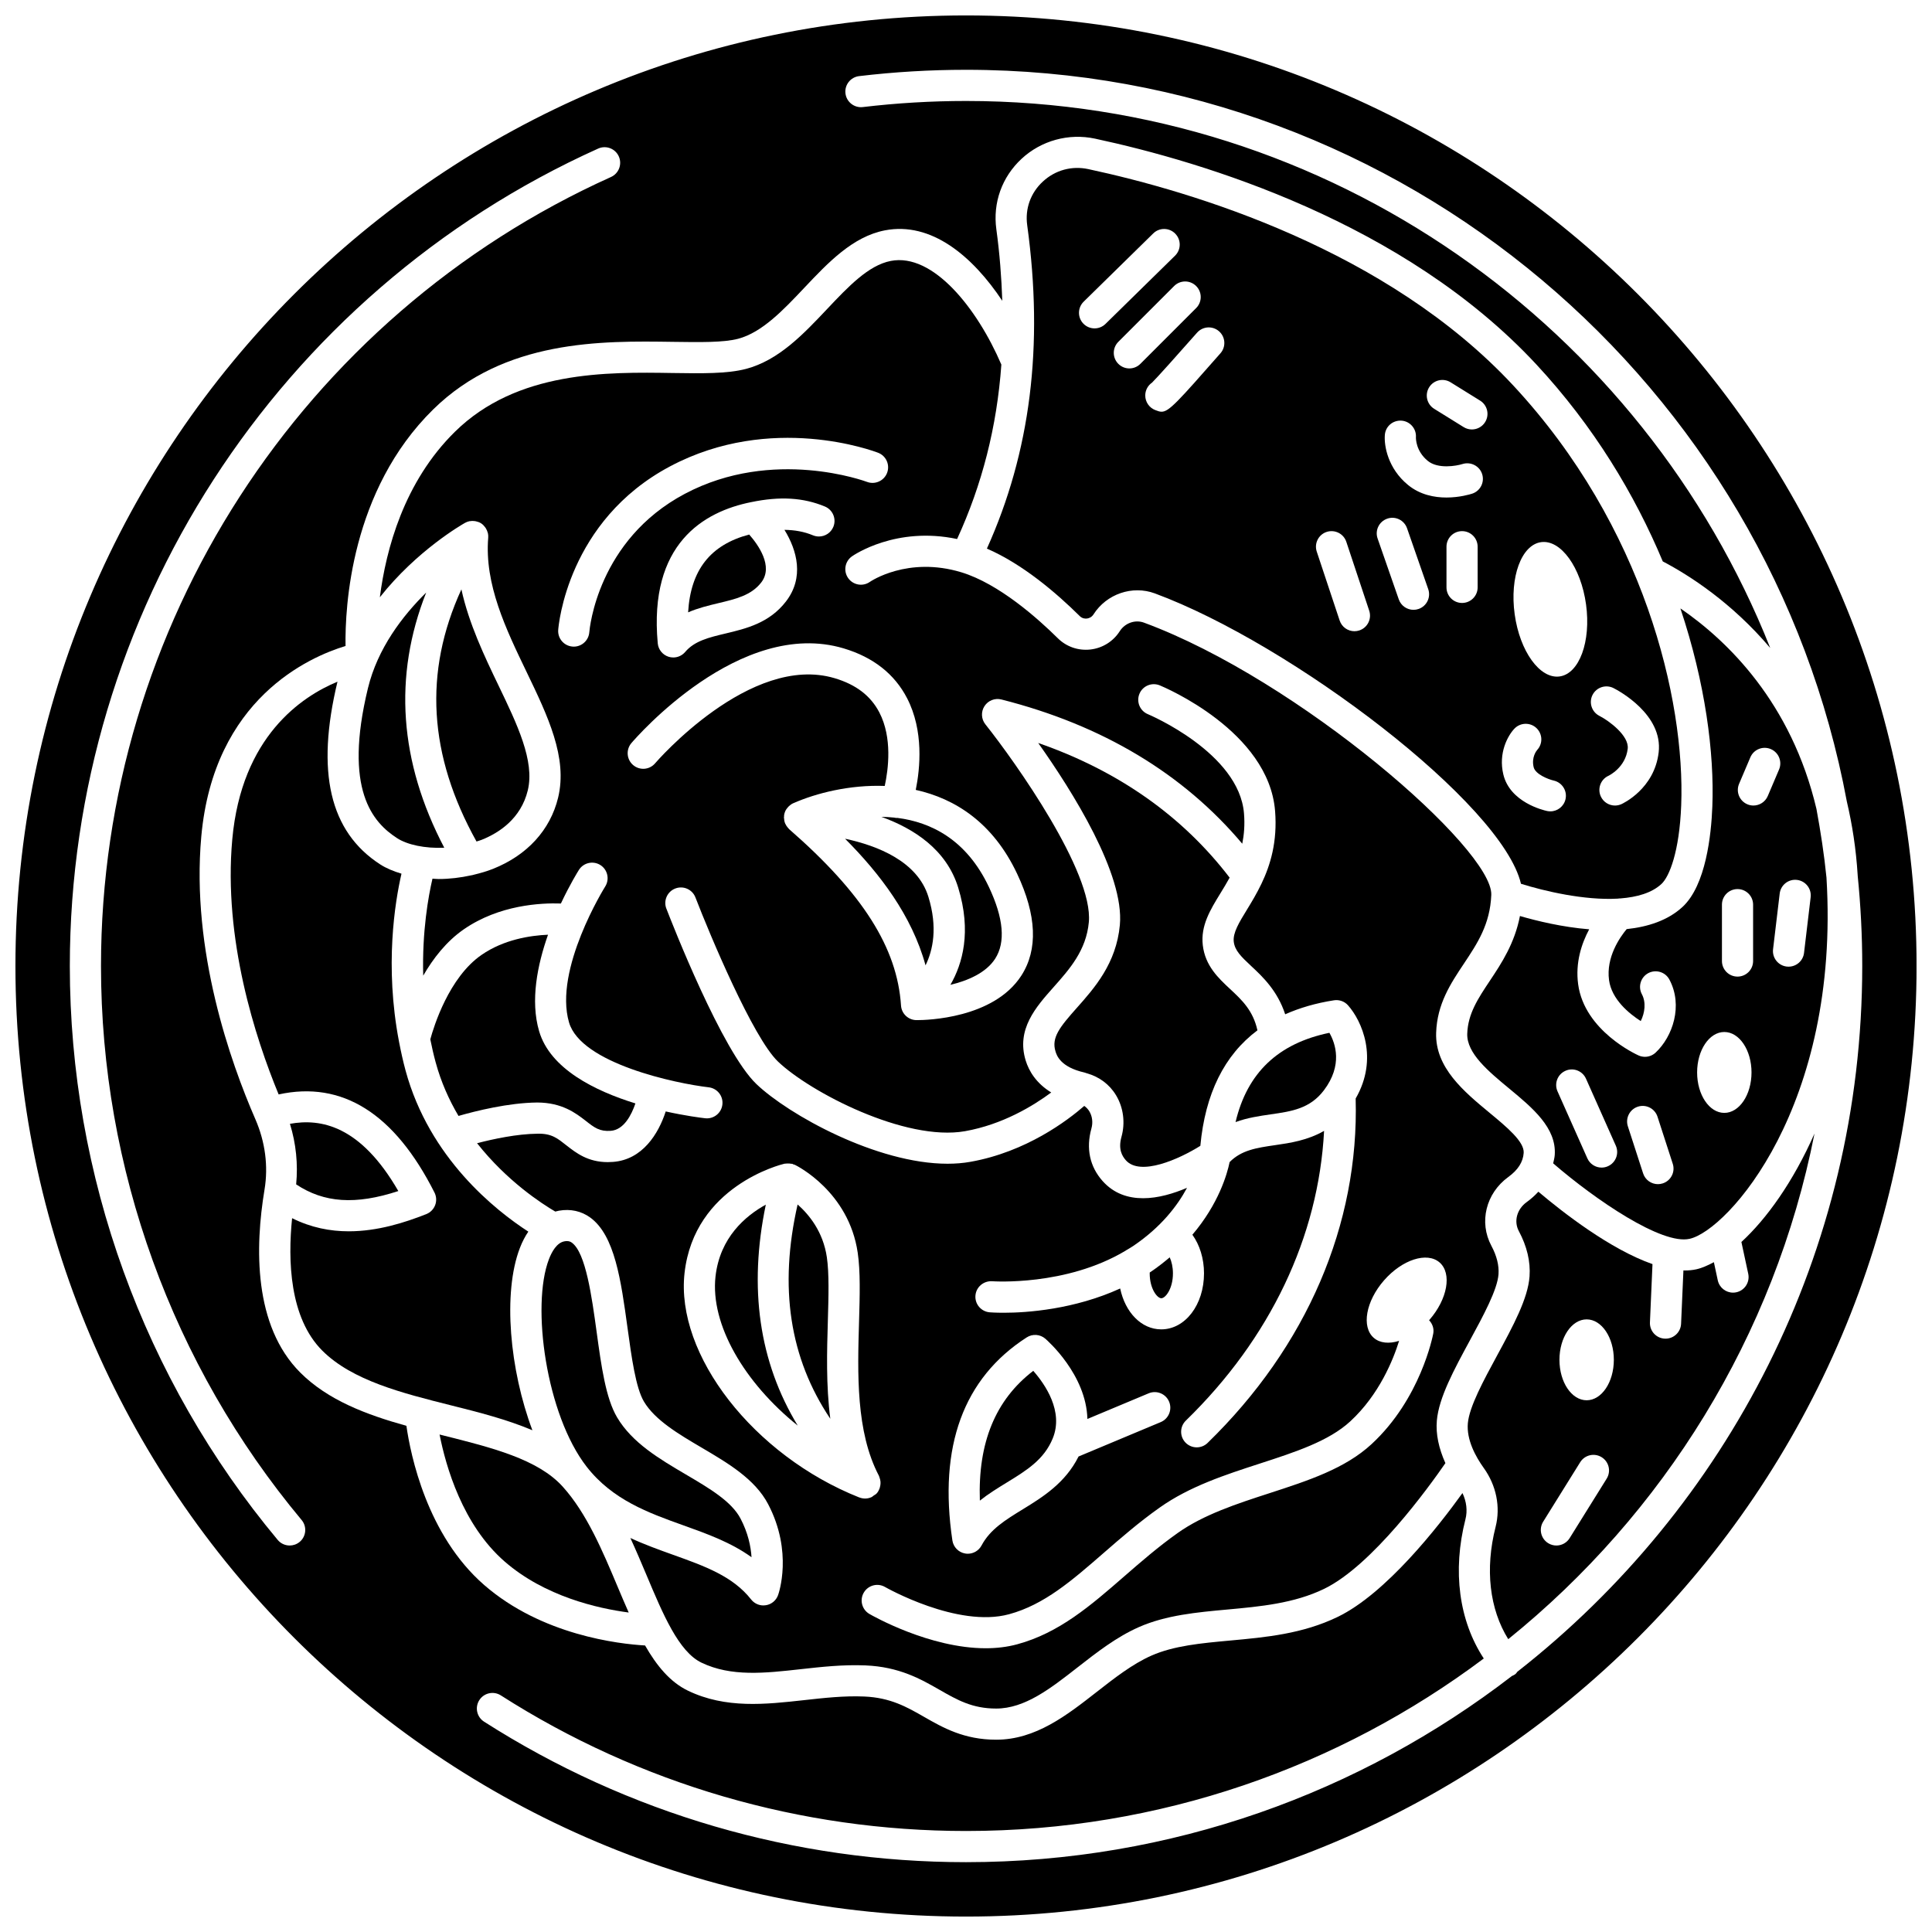
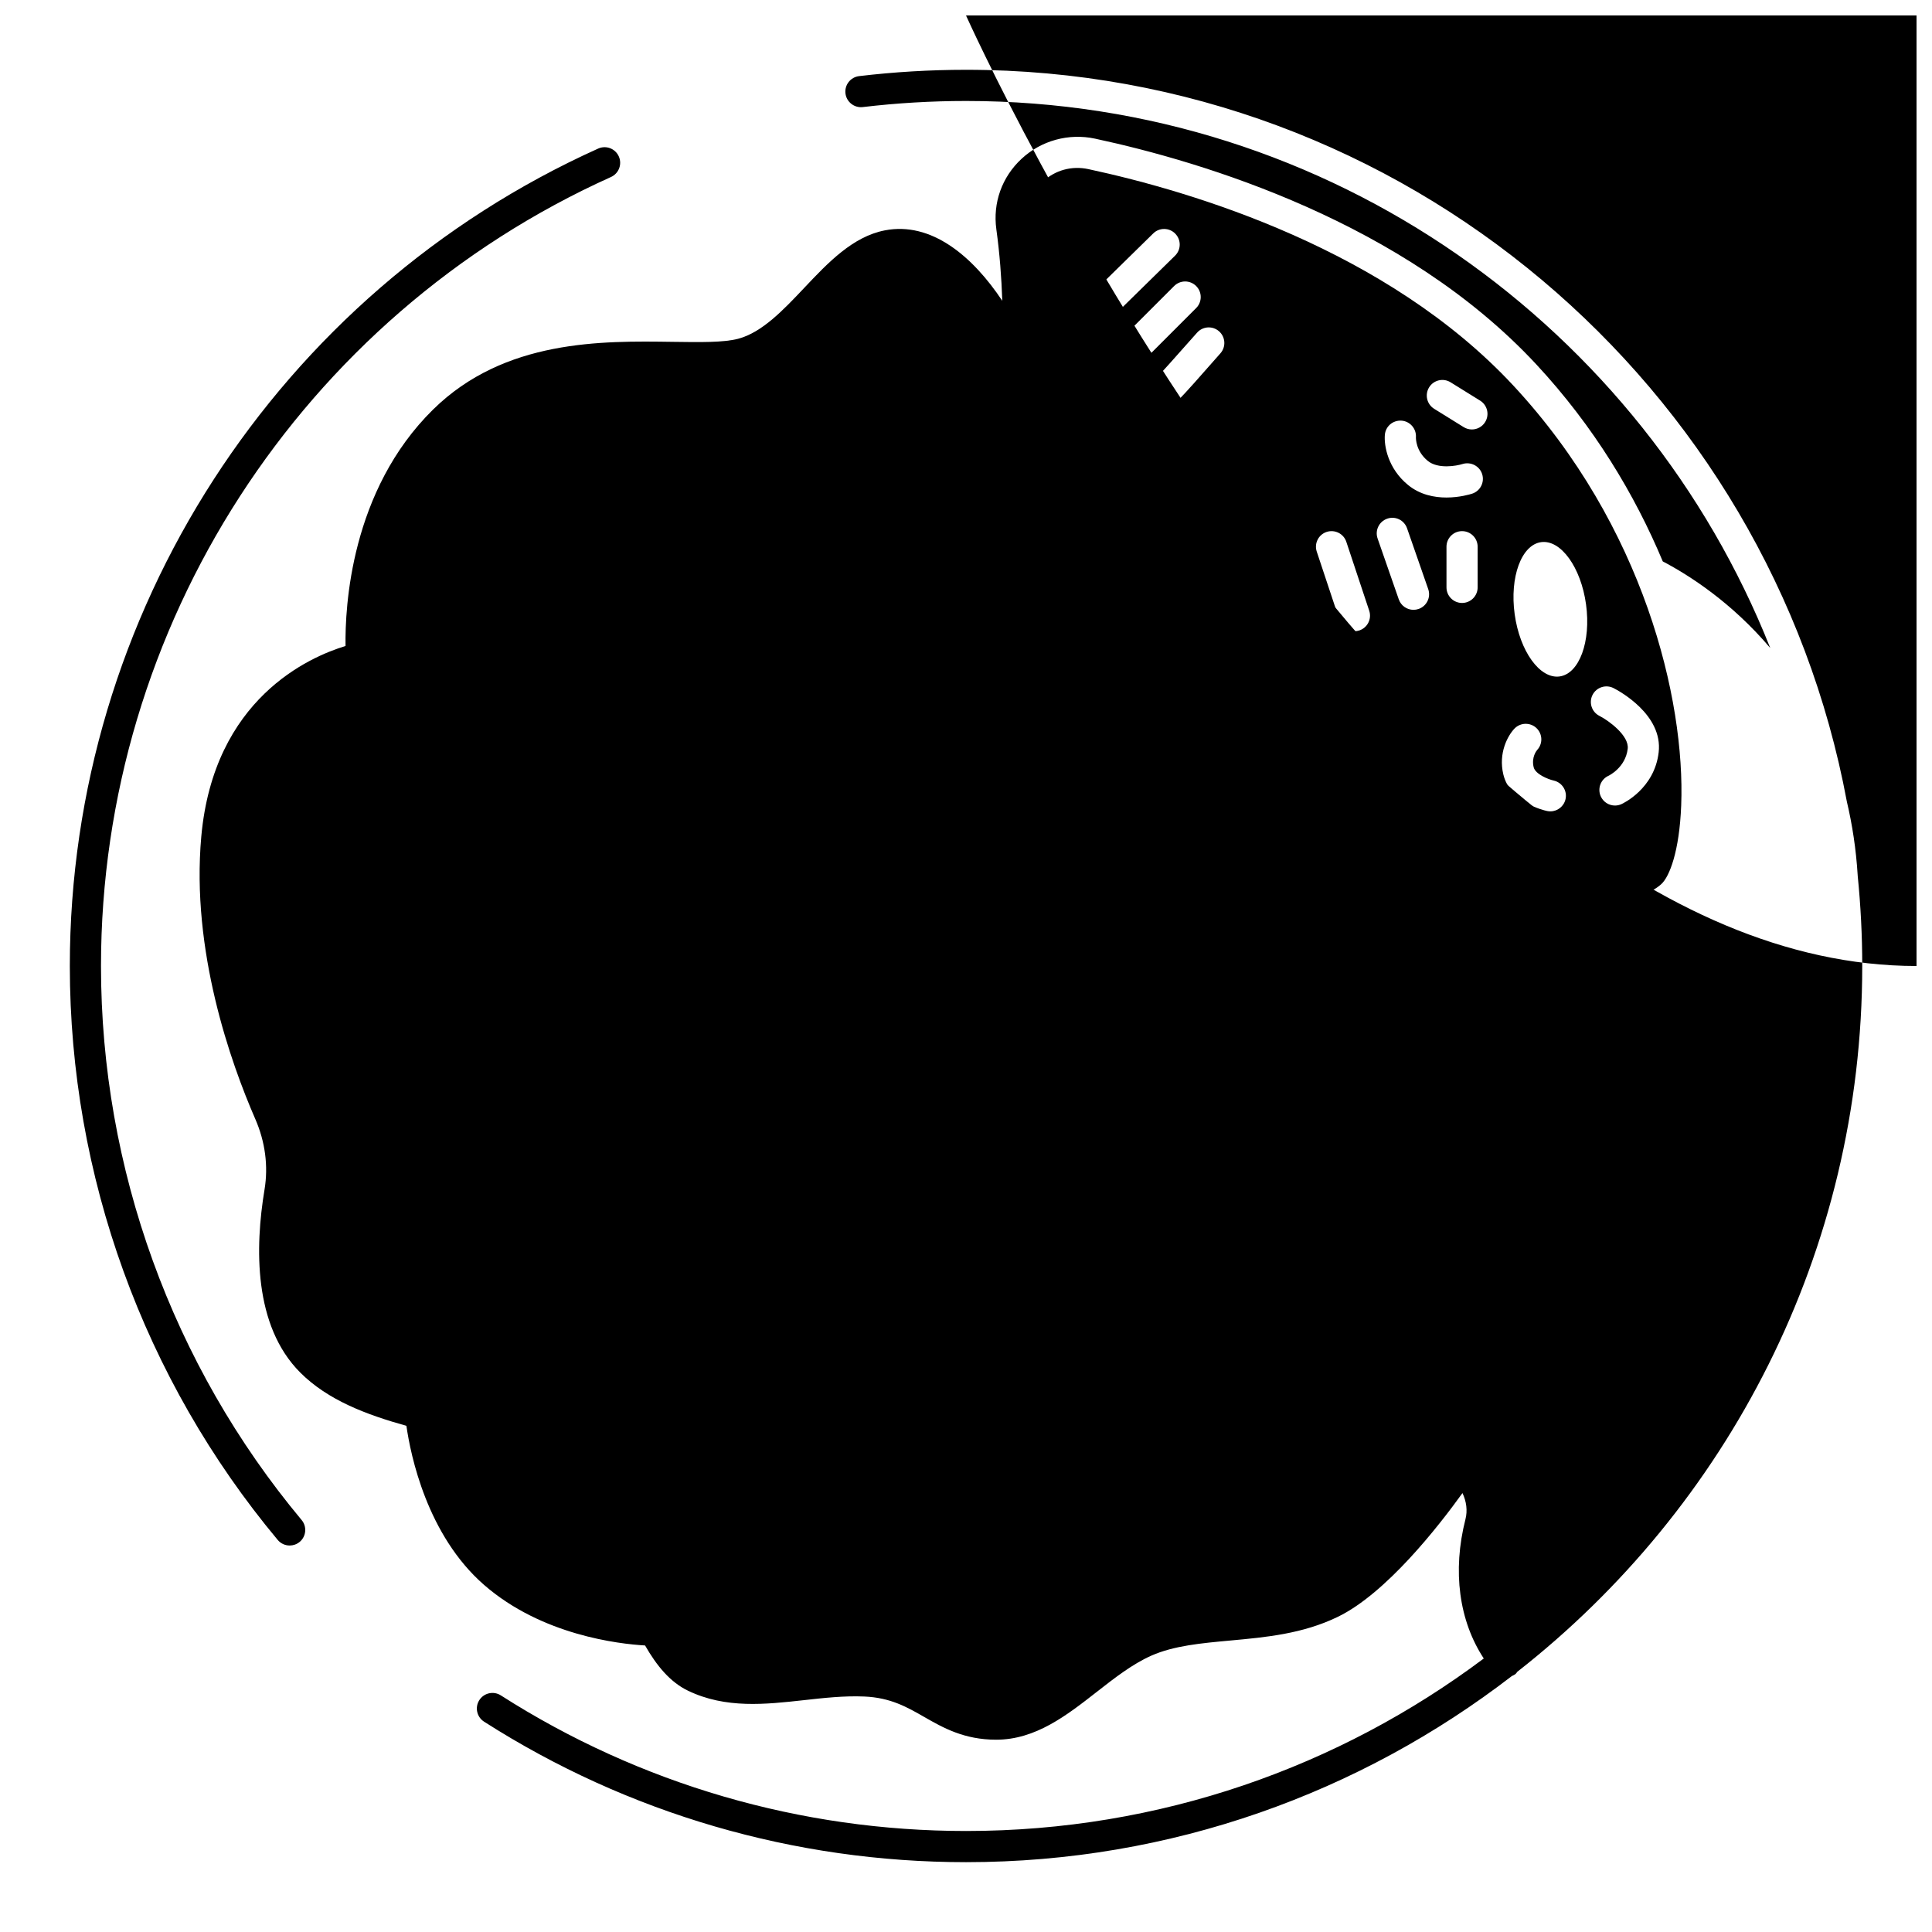
<svg xmlns="http://www.w3.org/2000/svg" width="800px" height="800px" version="1.1" viewBox="144 144 512 512">
  <defs>
    <clipPath id="a">
      <path d="m148.09 148.09h503.81v503.81h-503.81z" />
    </clipPath>
  </defs>
  <path d="m293.14 537.99c-6.562-7.285-18.754-10.34-31.656-13.578-0.332-0.082-0.66-0.168-0.992-0.25 1.652 8.41 6.07 23.93 17.242 33.656 10.656 9.273 24.676 12.43 32.879 13.516-0.984-2.219-1.949-4.484-2.918-6.797-4.031-9.582-8.191-19.484-14.555-26.547z" />
  <path d="m346.95 463.24c-5.394 2.977-12.168 8.699-13.332 19.027-1.43 12.738 7.676 28.191 21.789 39.531-10.238-16.871-13.059-36.473-8.457-58.559z" />
  <path d="m403.67 541.68c2.258-1.801 4.695-3.297 7.094-4.766 5.312-3.258 9.898-6.07 12.219-11.711v-0.004c2.953-7.18-2.043-14.367-5.16-17.91-10.008 7.676-14.68 19.004-14.152 34.391z" />
  <path d="m271.61 397.06c-8.637 5.961-12.645 18.957-13.574 22.371 0.406 2.008 0.855 4.035 1.418 6.09 1.43 5.266 3.559 9.988 6.055 14.211 4.555-1.309 13.219-3.484 20.859-3.555 6.555 0.016 10.227 2.801 12.891 4.883 2.269 1.777 3.644 2.84 6.606 2.621 3.481-0.266 5.488-4.211 6.527-7.262-10.723-3.312-22.594-9.148-25.52-19.145-2.375-8.113-0.453-17.582 2.359-25.562-4.723 0.199-11.711 1.262-17.621 5.348z" />
  <path d="m363.39 493.98c0.188-6.426 0.363-12.492-0.266-16.801-0.992-6.75-4.691-11.281-7.75-13.98-4.992 21.961-2.121 40.707 8.664 56.789-1.152-8.879-0.887-18.004-0.648-26.008z" />
  <path d="m285.09 523.03c-6.008-15.949-7.898-36.363-3.328-48.273 0.664-1.734 1.434-3.164 2.25-4.363-8.68-5.621-26.227-19.457-32.535-42.703-0.684-2.527-1.223-5-1.695-7.445-0.023-0.102-0.043-0.203-0.059-0.309-3.805-19.961-1.07-36.824 0.676-44.402-2.082-0.629-4.031-1.418-5.66-2.473-13.367-8.656-17.059-24.496-11.301-48.41-9.477 3.926-25.422 14.504-27.883 41.801-2.383 26.438 6.098 52.582 12.289 67.582 16.848-3.691 30.723 5.039 41.305 26.012 0.52 1.035 0.586 2.242 0.172 3.328-0.414 1.086-1.262 1.945-2.34 2.371-5.727 2.266-12.918 4.562-20.562 4.562-4.906 0-9.996-0.969-15.008-3.477-1.145 11.176-0.707 26.391 7.996 35.094 7.934 7.934 21.227 11.27 34.082 14.496 7.41 1.848 14.93 3.777 21.602 6.609z" />
  <path d="m397.93 379.22c3.598 11.691 1.145 20.219-2.062 25.77 4.57-1.09 9.438-3.152 11.863-6.926 2.797-4.348 2.238-10.738-1.656-18.988-5.934-12.57-15.344-17.199-24.316-18.332-0.059 0.004-0.117 0.027-0.172 0.027-0.203 0-0.406-0.07-0.605-0.098-1.148-0.121-2.289-0.188-3.406-0.203 8.637 3.117 17.258 8.691 20.355 18.75z" />
  <path d="m325.12 548.24c6.231 2.231 12.609 4.519 18.043 8.441-0.184-2.894-0.93-6.445-2.914-10.238-2.394-4.574-8.273-8.031-14.496-11.695-6.981-4.109-14.199-8.355-18.211-15.121-3.023-5.098-4.188-13.602-5.422-22.609-1.285-9.367-2.883-21.016-6.559-23.688-0.312-0.227-0.691-0.43-1.312-0.43-0.195 0-0.414 0.02-0.66 0.066-2.039 0.363-3.367 2.777-4.117 4.742-4.734 12.324-0.734 41.199 9.988 54.977 6.863 8.82 16.418 12.242 25.66 15.555z" />
  <path d="m326.36 306.28c2.656-1.156 5.422-1.816 8.016-2.438 4.684-1.113 8.727-2.078 11.359-5.481 3.309-4.277-0.828-10.02-3.191-12.703-10.27 2.719-15.527 9.375-16.184 20.621z" />
  <path d="m367.95 366.27c9.152 9.188 17.699 20.316 21.328 33.555 1.969-4.019 3.258-10.031 0.754-18.168-2.879-9.375-13.449-13.539-22.082-15.387z" />
  <path d="m249.56 459.64c-10.043-17.398-20.539-19.293-28.723-17.816 1.629 5.262 2.16 10.691 1.648 16.047 7.359 4.898 15.723 5.5 27.074 1.77z" />
  <path d="m448.95 481.06c-0.082 0.055-0.164 0.09-0.246 0.148 0 0.086-0.02 0.164-0.02 0.25 0 4.09 1.992 6.59 3.078 6.59 1.086 0 3.078-2.5 3.078-6.59 0-1.668-0.348-3.125-0.852-4.25-1.551 1.312-3.195 2.606-5.039 3.852z" />
  <path d="m431.41 428.23c0.191 0.043 0.359 0.133 0.551 0.184 0.027 0.012 0.062 0.016 0.09 0.027 3.246 0.906 5.992 2.934 7.734 5.848 1.941 3.242 2.457 7.246 1.418 10.984-0.934 3.348 0.223 5.152 1.172 6.223 3.809 4.262 14.043-0.27 19.73-3.84 1.285-13.793 6.34-24.035 15.129-30.609-1.164-5.281-4.129-8.043-7.246-10.949-3.098-2.883-6.602-6.152-7.234-11.605-0.602-5.176 1.965-9.352 4.68-13.781 0.809-1.316 1.645-2.684 2.434-4.129-12.473-16.293-29.461-28.293-50.73-35.688 9.148 12.91 22.883 34.793 21.637 48.242-0.945 10.188-6.746 16.719-11.414 21.969-4.488 5.055-6.777 7.859-5.641 11.527 0.312 1.031 1.277 4.152 7.691 5.598z" />
-   <path d="m480.72 439.32c5.606-0.805 10.445-1.504 14.145-6.402 5.016-6.644 3.055-12.379 1.438-15.215-13.574 2.809-21.773 10.594-24.871 23.664 3.106-1.152 6.301-1.613 9.289-2.047z" />
-   <path d="m625.38 358.38c-6.656-28.172-23.527-44.551-36.055-53.145 6.606 19.758 9.016 38.32 8.461 52.531-0.289 7.473-1.707 20.871-7.906 26.582-3.891 3.582-9.164 5.281-14.797 5.875-1.809 2.176-5.492 7.441-4.672 13.52 0.695 5.109 5.316 8.871 8.402 10.852 1.102-2.195 1.445-4.981 0.301-7.121-1.074-2.012-0.312-4.512 1.703-5.59 2.016-1.059 4.519-0.301 5.586 1.703 3.688 6.918 0.871 15.141-3.652 19.367-0.781 0.73-1.797 1.113-2.82 1.113-0.57 0-1.145-0.117-1.684-0.359-0.586-0.262-14.348-6.531-16.02-18.859-0.777-5.734 0.898-10.785 2.922-14.574-7.137-0.574-13.914-2.231-18.348-3.523-1.406 7.231-4.848 12.484-7.988 17.184-3.113 4.676-5.805 8.711-5.977 14.02-0.164 5.18 5.594 9.949 11.168 14.562 6.156 5.102 12.52 10.379 12.02 17.57-0.055 0.762-0.258 1.477-0.418 2.211 11.312 9.77 28.824 21.656 36.141 20.004 10.027-2.176 39.973-35.113 36.289-95.727-0.613-6.141-1.551-12.195-2.656-18.195zm-55.266 94.684c-0.547 0.246-1.113 0.359-1.676 0.359-1.582 0-3.09-0.914-3.773-2.449l-7.906-17.75c-0.93-2.086 0.008-4.527 2.094-5.449 2.07-0.941 4.523 0.004 5.449 2.09l7.906 17.75c0.926 2.082-0.008 4.519-2.094 5.449zm14.527 4.547c-0.422 0.137-0.852 0.203-1.273 0.203-1.742 0-3.363-1.109-3.926-2.856l-4.043-12.477c-0.703-2.168 0.488-4.5 2.656-5.203 2.172-0.703 4.496 0.488 5.199 2.656l4.043 12.477c0.707 2.168-0.484 4.5-2.656 5.199zm16.32-18.684c-3.981 0-7.207-4.797-7.207-10.719s3.227-10.719 7.207-10.719c3.981 0 7.207 4.797 7.207 10.719 0 5.918-3.231 10.719-7.207 10.719zm7.629-40.246c0 2.285-1.852 4.129-4.129 4.129-2.281 0-4.129-1.848-4.129-4.129v-14.938c0-2.285 1.852-4.129 4.129-4.129 2.281 0 4.129 1.848 4.129 4.129zm0.082-41.207c-0.535 0-1.086-0.102-1.613-0.332-2.098-0.891-3.078-3.316-2.184-5.418l2.988-7.027c0.891-2.098 3.32-3.082 5.418-2.18 2.098 0.891 3.078 3.316 2.184 5.418l-2.988 7.027c-0.672 1.57-2.199 2.512-3.805 2.512zm13.414 39.062c-0.25 2.102-2.035 3.641-4.098 3.641-0.164 0-0.332-0.008-0.496-0.027-2.262-0.27-3.883-2.324-3.613-4.59l1.758-14.762c0.27-2.269 2.324-3.887 4.59-3.613 2.262 0.27 3.883 2.324 3.613 4.59z" />
  <path d="m430.13 307.26c0.684 0.68 1.488 0.711 1.895 0.66 0.43-0.051 1.227-0.258 1.766-1.102 3.465-5.422 10.289-7.758 16.238-5.566 36.297 13.414 92.074 55.746 97.043 76.957 6.215 1.953 16.824 4.438 25.641 3.941 0.242-0.027 0.48-0.07 0.727-0.059 4.391-0.34 8.277-1.445 10.844-3.812 2.125-1.957 4.773-8.586 5.25-20.828 1.09-28.082-9.898-74.066-44.473-111.26-33.523-36.07-84.957-51.426-112.63-57.371-4.398-0.945-8.805 0.262-12.086 3.316-3.223 2.984-4.723 7.18-4.129 11.516 4.41 32.078 0.852 60.156-10.676 85.734 9.48 4.113 18.422 11.762 24.59 17.871zm135.91 20.898c1.035-2.027 3.523-2.836 5.555-1.809 1.352 0.684 13.137 6.984 11.969 17.027-1.125 9.695-9.531 13.578-9.887 13.738-0.551 0.246-1.125 0.363-1.691 0.363-1.574 0-3.082-0.91-3.769-2.438-0.938-2.082-0.004-4.527 2.074-5.461 0.145-0.07 4.492-2.191 5.07-7.156 0.402-3.461-4.988-7.43-7.508-8.711-2.035-1.035-2.844-3.523-1.812-5.555zm-13.629-40.484c5.223-0.719 10.555 6.668 11.906 16.496 1.355 9.832-1.785 18.379-7.008 19.098s-10.555-6.668-11.906-16.496c-1.355-9.824 1.781-18.379 7.008-19.098zm-7.07 49.422c1.574-1.645 4.188-1.711 5.84-0.145 1.637 1.559 1.719 4.133 0.195 5.785-0.199 0.23-1.574 1.957-0.941 4.582 0.445 1.855 3.836 3.203 5.312 3.539 2.219 0.5 3.625 2.695 3.137 4.914-0.426 1.93-2.125 3.246-4.023 3.246-0.285 0-0.578-0.027-0.867-0.09-1-0.215-9.816-2.309-11.59-9.676-1.379-5.715 1.199-10.332 2.938-12.156zm-9.75-37.434c0 2.285-1.852 4.129-4.129 4.129-2.281 0-4.129-1.848-4.129-4.129v-10.777c0-2.285 1.852-4.129 4.129-4.129 2.281 0 4.129 1.848 4.129 4.129zm-12.855-53.02c1.199-1.938 3.746-2.531 5.688-1.328l7.824 4.856c1.938 1.203 2.535 3.746 1.328 5.688-0.781 1.258-2.133 1.953-3.516 1.953-0.742 0-1.496-0.203-2.172-0.621l-7.824-4.856c-1.938-1.207-2.531-3.75-1.328-5.691zm-11.738 12.617c0.184-2.269 2.117-3.941 4.453-3.781 2.25 0.188 3.934 2.148 3.785 4.391-0.008 0.242-0.078 3.633 3.144 6.273 2.695 2.207 7.57 1.348 9.219 0.824 2.164-0.668 4.492 0.512 5.184 2.672 0.695 2.164-0.48 4.481-2.644 5.188-0.539 0.172-3.332 1.023-6.816 1.023-3.199 0-6.992-0.715-10.176-3.324-5.352-4.375-6.383-10.398-6.148-13.266zm0.625 22.195c2.16-0.762 4.508 0.391 5.258 2.539l5.613 16.129c0.75 2.156-0.387 4.508-2.543 5.258-0.449 0.156-0.91 0.23-1.359 0.23-1.711 0-3.309-1.07-3.898-2.769l-5.613-16.129c-0.754-2.156 0.387-4.504 2.543-5.258zm-16.055 3.512c2.16-0.707 4.5 0.449 5.219 2.617l6.07 18.262c0.719 2.164-0.449 4.5-2.613 5.223-0.43 0.141-0.871 0.211-1.301 0.211-1.73 0-3.344-1.094-3.918-2.828l-6.07-18.262c-0.723-2.168 0.449-4.504 2.613-5.223zm-28.508-53.168c1.715 1.508 1.879 4.117 0.371 5.828-11.266 12.809-13.625 15.484-15.602 15.484-0.52 0-1.02-0.188-1.645-0.426-1.609-0.602-2.68-2.156-2.68-3.875 0-1.418 0.715-2.668 1.801-3.41 1.406-1.398 7-7.637 11.922-13.227 1.508-1.715 4.117-1.887 5.832-0.375zm-6.066-11.996c1.613 1.613 1.613 4.223 0 5.84l-14.785 14.785c-0.805 0.805-1.863 1.211-2.918 1.211-1.059 0-2.113-0.406-2.918-1.211-1.613-1.613-1.613-4.223 0-5.84l14.785-14.785c1.609-1.613 4.223-1.613 5.836 0zm-29.812 4.144 18.434-18.082c1.621-1.602 4.246-1.578 5.84 0.059 1.598 1.633 1.574 4.242-0.059 5.84l-18.434 18.082c-0.801 0.789-1.848 1.18-2.891 1.18-1.07 0-2.141-0.414-2.949-1.238-1.598-1.629-1.57-4.242 0.059-5.84z" />
  <path d="m271.62 366.57c4.574-1.82 10.418-5.578 12.25-13.117 1.883-7.758-2.801-17.484-7.758-27.789-3.769-7.84-7.84-16.375-9.836-25.473-10.059 21.953-8.719 43.953 4.004 66.816 0.445-0.145 0.898-0.262 1.34-0.438z" />
  <g clip-path="url(#a)">
-     <path d="m400 148.09c-138.9 0-251.91 113-251.91 251.91s113 251.91 251.91 251.91 251.91-113 251.91-251.91c-0.004-138.9-113-251.91-251.91-251.91zm-176.59 404.53c-0.773 0.645-1.711 0.957-2.644 0.957-1.18 0-2.356-0.504-3.172-1.484-35.523-42.559-55.09-96.574-55.09-152.09 0-93.266 54.961-178.3 140.02-216.63 2.078-0.934 4.523-0.008 5.461 2.07 0.938 2.082 0.012 4.527-2.07 5.465-82.102 36.992-135.15 119.07-135.15 209.1 0 53.594 18.879 105.73 53.168 146.81 1.461 1.746 1.227 4.348-0.523 5.812zm322.7 34.41c-0.152 0.184-0.246 0.391-0.434 0.551-0.305 0.262-0.656 0.426-1.008 0.582-40.09 30.895-90.254 49.332-144.66 49.332-45.441 0-89.613-12.875-127.73-37.238-1.922-1.23-2.484-3.781-1.254-5.703 1.23-1.922 3.781-2.484 5.703-1.258 36.785 23.508 79.418 35.938 123.28 35.938 51.418 0 98.934-17.02 137.21-45.715-6.559-9.973-8.359-23.145-4.856-36.902 0.578-2.269 0.27-4.711-0.793-6.938-6.434 8.941-20.266 26.625-33.066 32.816-9.305 4.508-19.062 5.402-28.5 6.266-7.66 0.703-14.898 1.363-20.848 3.988-5.023 2.215-9.836 5.977-14.488 9.613-7.977 6.234-16.223 12.68-26.676 12.68-8.523 0-14.113-3.199-19.051-6.023-4.609-2.644-8.961-5.133-15.914-5.422-5.324-0.227-10.738 0.383-15.98 0.965-10.184 1.125-20.723 2.301-30.707-2.5-4.762-2.285-8.32-6.633-11.387-11.992-6.965-0.406-27.359-2.723-42.641-16.027-15.176-13.211-19.504-34.461-20.609-42.184-10.629-2.965-20.809-6.793-28.125-14.109-12.426-12.426-12.012-33.234-9.473-48.508 1.027-6.188 0.184-12.641-2.441-18.664-6.519-14.965-17.051-44.59-14.32-74.883 3.297-36.574 28.691-47.617 38.227-50.496-0.156-10.301 1.344-41.184 23.219-62.684 18.914-18.586 44.727-18.191 63.582-17.918 7.172 0.102 13.367 0.199 17.23-0.812 6.367-1.676 12.043-7.68 17.527-13.492 6.309-6.676 12.836-13.582 21.355-15.238 12.32-2.394 23.254 6.828 31.133 18.668-0.215-6.16-0.68-12.441-1.574-18.945-0.965-7.039 1.469-13.859 6.695-18.703 5.211-4.832 12.484-6.816 19.441-5.332 28.625 6.144 81.883 22.09 116.95 59.82 15.281 16.438 26.125 34.543 33.523 52.219 7.023 3.68 18.242 10.867 28.477 22.941-33.66-84.805-116.47-144.96-213.12-144.96-9.164 0-18.367 0.547-27.363 1.617-2.246 0.27-4.32-1.348-4.59-3.613-0.27-2.262 1.348-4.32 3.613-4.59 9.316-1.109 18.852-1.676 28.34-1.676 116.08 0 212.91 83.73 233.43 193.95 1.418 6.016 2.434 12.488 2.867 19.52 0.004 0.043 0 0.074 0.004 0.117 0.789 7.863 1.203 15.836 1.203 23.906-0.004 75.891-35.824 143.53-91.398 187.04z" />
+     <path d="m400 148.09s113 251.91 251.91 251.91 251.91-113 251.91-251.91c-0.004-138.9-113-251.91-251.91-251.91zm-176.59 404.53c-0.773 0.645-1.711 0.957-2.644 0.957-1.18 0-2.356-0.504-3.172-1.484-35.523-42.559-55.09-96.574-55.09-152.09 0-93.266 54.961-178.3 140.02-216.63 2.078-0.934 4.523-0.008 5.461 2.07 0.938 2.082 0.012 4.527-2.07 5.465-82.102 36.992-135.15 119.07-135.15 209.1 0 53.594 18.879 105.73 53.168 146.81 1.461 1.746 1.227 4.348-0.523 5.812zm322.7 34.41c-0.152 0.184-0.246 0.391-0.434 0.551-0.305 0.262-0.656 0.426-1.008 0.582-40.09 30.895-90.254 49.332-144.66 49.332-45.441 0-89.613-12.875-127.73-37.238-1.922-1.23-2.484-3.781-1.254-5.703 1.23-1.922 3.781-2.484 5.703-1.258 36.785 23.508 79.418 35.938 123.28 35.938 51.418 0 98.934-17.02 137.21-45.715-6.559-9.973-8.359-23.145-4.856-36.902 0.578-2.269 0.27-4.711-0.793-6.938-6.434 8.941-20.266 26.625-33.066 32.816-9.305 4.508-19.062 5.402-28.5 6.266-7.66 0.703-14.898 1.363-20.848 3.988-5.023 2.215-9.836 5.977-14.488 9.613-7.977 6.234-16.223 12.68-26.676 12.68-8.523 0-14.113-3.199-19.051-6.023-4.609-2.644-8.961-5.133-15.914-5.422-5.324-0.227-10.738 0.383-15.98 0.965-10.184 1.125-20.723 2.301-30.707-2.5-4.762-2.285-8.32-6.633-11.387-11.992-6.965-0.406-27.359-2.723-42.641-16.027-15.176-13.211-19.504-34.461-20.609-42.184-10.629-2.965-20.809-6.793-28.125-14.109-12.426-12.426-12.012-33.234-9.473-48.508 1.027-6.188 0.184-12.641-2.441-18.664-6.519-14.965-17.051-44.59-14.32-74.883 3.297-36.574 28.691-47.617 38.227-50.496-0.156-10.301 1.344-41.184 23.219-62.684 18.914-18.586 44.727-18.191 63.582-17.918 7.172 0.102 13.367 0.199 17.23-0.812 6.367-1.676 12.043-7.68 17.527-13.492 6.309-6.676 12.836-13.582 21.355-15.238 12.32-2.394 23.254 6.828 31.133 18.668-0.215-6.16-0.68-12.441-1.574-18.945-0.965-7.039 1.469-13.859 6.695-18.703 5.211-4.832 12.484-6.816 19.441-5.332 28.625 6.144 81.883 22.09 116.95 59.82 15.281 16.438 26.125 34.543 33.523 52.219 7.023 3.68 18.242 10.867 28.477 22.941-33.66-84.805-116.47-144.96-213.12-144.96-9.164 0-18.367 0.547-27.363 1.617-2.246 0.27-4.32-1.348-4.59-3.613-0.27-2.262 1.348-4.32 3.613-4.59 9.316-1.109 18.852-1.676 28.34-1.676 116.08 0 212.91 83.73 233.43 193.95 1.418 6.016 2.434 12.488 2.867 19.52 0.004 0.043 0 0.074 0.004 0.117 0.789 7.863 1.203 15.836 1.203 23.906-0.004 75.891-35.824 143.53-91.398 187.04z" />
  </g>
  <path d="m249.23 366.12c2.703 1.75 7.367 2.769 12.504 2.535-11.945-22.801-13.539-45.453-4.793-67.621-6.312 6.223-12.867 14.789-15.434 25.348-6.527 26.91 1.281 35.566 7.723 39.738z" />
  <path d="m605.49 473.14 1.812 8.426c0.48 2.227-0.938 4.422-3.168 4.906-0.293 0.066-0.586 0.09-0.871 0.09-1.902 0-3.613-1.32-4.035-3.262l-1.031-4.809c-1.641 0.879-3.231 1.582-4.688 1.895-0.965 0.211-1.988 0.305-3.043 0.305-0.113 0-0.227-0.023-0.34-0.023l-0.621 14.145c-0.094 2.219-1.926 3.949-4.121 3.949-0.062 0-0.125 0-0.188-0.004-2.281-0.098-4.043-2.027-3.945-4.309l0.676-15.445c-11.195-3.91-23.766-13.711-30.242-19.188-0.91 0.988-1.941 1.918-3.121 2.773-2.57 1.867-3.438 5.082-2.062 7.656 2.164 4.047 3.121 8.09 2.844 12.012-0.418 5.879-4.375 13.168-8.562 20.895-3.637 6.707-7.398 13.641-7.789 18.016-0.391 4.406 2.078 8.883 4.215 11.863 3.336 4.641 4.481 10.336 3.137 15.617-2.848 11.188-1.605 21.785 3.352 29.75 41.113-33.18 70.562-80.234 81.164-134-5.684 12.859-12.699 22.605-19.371 28.738zm-35.707 62.723-9.816 15.766c-0.785 1.258-2.133 1.949-3.512 1.949-0.746 0-1.5-0.203-2.176-0.625-1.938-1.207-2.527-3.75-1.324-5.688l9.816-15.766c1.207-1.941 3.762-2.527 5.688-1.32 1.941 1.203 2.531 3.75 1.324 5.684zm-5.305-20.777c-3.981 0-7.207-4.797-7.207-10.719s3.227-10.719 7.207-10.719 7.207 4.797 7.207 10.719-3.231 10.719-7.207 10.719z" />
  <path d="m541.12 481.68c0.164-2.344-0.473-4.887-1.891-7.535-3.34-6.25-1.453-13.914 4.484-18.227 2.578-1.875 3.91-3.965 4.078-6.387 0.207-2.969-4.496-6.867-9.047-10.633-6.773-5.609-14.449-11.969-14.152-21.191 0.246-7.66 3.859-13.086 7.359-18.332 3.566-5.356 6.941-10.41 7.254-18.219 0.492-12.109-50.895-56.949-92.039-72.148-2.324-0.859-5.027 0.086-6.418 2.262-1.742 2.731-4.594 4.504-7.812 4.859-3.219 0.348-6.344-0.742-8.621-3.004-5.269-5.219-15.598-14.43-25.52-17.453-14.27-4.344-24.176 2.465-24.273 2.531-1.863 1.312-4.438 0.863-5.754-1.004-1.312-1.867-0.863-4.438 1.004-5.758 0.504-0.352 11.688-8.027 27.867-4.594 6.625-14.422 10.547-29.727 11.73-46.223-6.398-14.922-18.125-29.656-29.312-27.473-5.918 1.148-11.266 6.809-16.926 12.809-6.281 6.644-12.781 13.52-21.43 15.801-4.957 1.305-11.676 1.207-19.453 1.09-17.406-0.277-41.227-0.617-57.668 15.547-13.523 13.293-18.285 31.164-19.918 43.887 9.789-12.41 21.836-19.312 22.586-19.73 0.355-0.199 0.73-0.336 1.113-0.422 0.051-0.012 0.094-0.004 0.145-0.016 0.426-0.078 0.855-0.082 1.281-0.023 0.117 0.016 0.227 0.031 0.344 0.059 0.473 0.102 0.93 0.258 1.348 0.523 0.008 0.004 0.016 0.004 0.023 0.008 0.012 0.008 0.016 0.02 0.027 0.027 0.406 0.266 0.73 0.605 1.012 0.984 0.078 0.105 0.148 0.211 0.219 0.32 0.215 0.352 0.379 0.727 0.484 1.129 0.016 0.062 0.047 0.117 0.059 0.176 0.078 0.379 0.113 0.777 0.078 1.172-1.02 12.352 4.672 24.168 10.172 35.59 5.617 11.672 10.926 22.688 8.348 33.32-2.074 8.547-8.188 15.238-17.215 18.84-1.637 0.652-3.344 1.141-5.078 1.559-0.227 0.078-0.457 0.125-0.691 0.16-2.875 0.633-5.816 0.988-8.688 0.988-0.555 0-1.082-0.07-1.621-0.09-1.07 4.582-2.773 13.938-2.453 25.699 2.609-4.523 6.129-9.086 10.773-12.293 9.383-6.477 20.414-7.012 25.715-6.828 2.387-5.074 4.539-8.535 4.773-8.902 1.215-1.926 3.766-2.5 5.691-1.289 1.914 1.211 2.492 3.762 1.277 5.688-0.137 0.219-13.695 21.973-9.586 36.02 3.191 10.918 28.43 16.199 37.012 17.191 2.262 0.262 3.891 2.309 3.629 4.57-0.242 2.106-2.027 3.66-4.098 3.66-0.156 0-0.316-0.008-0.477-0.027-1.199-0.137-5.254-0.656-10.445-1.805-1.918 5.934-6.168 12.781-13.941 13.371-0.484 0.039-0.949 0.059-1.398 0.059-5.289 0-8.391-2.43-10.922-4.402-2.352-1.836-3.902-3.234-7.727-3.129-5.398 0.051-11.637 1.383-16.004 2.516 7.926 10.055 17.168 16.035 20.723 18.117 0.336-0.09 0.664-0.176 0.98-0.23 3.051-0.535 5.906 0.086 8.285 1.812 6.519 4.742 8.152 16.641 9.883 29.246 1.07 7.797 2.176 15.859 4.344 19.516 2.934 4.938 9.219 8.641 15.301 12.219 6.949 4.09 14.133 8.316 17.621 14.98 6.629 12.664 2.797 23.645 2.629 24.109-0.508 1.414-1.742 2.438-3.227 2.672-0.223 0.039-0.441 0.055-0.66 0.055-1.254 0-2.457-0.574-3.246-1.578-4.852-6.164-12.211-8.805-20.73-11.855-3.652-1.309-7.481-2.684-11.277-4.438 1.516 3.293 2.914 6.59 4.246 9.758 4.402 10.48 8.562 20.383 14.605 23.281 7.856 3.773 16.773 2.789 26.223 1.734 5.551-0.617 11.297-1.258 17.234-1.008 8.965 0.371 14.66 3.625 19.68 6.5 4.625 2.652 8.621 4.934 14.949 4.934 7.609 0 14.398-5.305 21.59-10.926 5.055-3.949 10.277-8.031 16.242-10.664 7.18-3.172 15.441-3.922 23.426-4.652 8.699-0.797 17.699-1.621 25.652-5.477 12.766-6.18 27.805-27.031 32.145-33.32-1.742-3.875-2.586-7.703-2.266-11.297 0.539-6.082 4.531-13.434 8.754-21.223 3.59-6.613 7.297-13.453 7.586-17.543zm-240.95-170.12c-0.172 2.156-1.98 3.805-4.113 3.805-0.105 0-0.215-0.004-0.328-0.016-2.269-0.176-3.969-2.152-3.797-4.418 0.086-1.172 2.473-28.91 29.656-43.348 26.844-14.258 53.988-4.035 55.137-3.59 2.121 0.82 3.176 3.207 2.359 5.336-0.82 2.121-3.211 3.184-5.336 2.371-0.246-0.09-24.852-9.266-48.281 3.176-23.066 12.25-25.215 35.691-25.297 36.684zm52.105-8.148c-4.414 5.715-10.559 7.172-15.98 8.469-4.418 1.051-8.234 1.961-10.719 4.898-0.797 0.941-1.957 1.461-3.152 1.461-0.418 0-0.836-0.062-1.242-0.191-1.586-0.504-2.719-1.906-2.871-3.559-2.422-26.359 12.141-34.898 24.781-37.426h0.016c7.582-1.578 13.781-1.207 19.5 1.168 2.106 0.875 3.106 3.293 2.234 5.398-0.66 1.59-2.195 2.547-3.816 2.547-0.523 0-1.062-0.098-1.582-0.312-2.332-0.969-4.812-1.418-7.555-1.449 3.352 5.445 5.297 12.645 0.387 18.996zm-34.664 42.875c-1.484 1.738-4.086 1.949-5.824 0.461-1.734-1.477-1.941-4.086-0.461-5.82 1.16-1.363 28.793-33.301 56.246-25.102 7.844 2.336 13.508 6.797 16.828 13.234 4.43 8.602 3.441 18.566 2.285 24.27 10.395 2.312 20.453 8.645 26.859 22.219 5.199 11.008 5.574 20.094 1.117 27.004-7.356 11.402-25.184 11.789-27.586 11.789h-0.242c-2.152-0.039-3.914-1.715-4.055-3.859-1-15.301-10.133-29.711-29.625-46.727-0.051-0.043-0.082-0.098-0.129-0.145-0.074-0.074-0.137-0.152-0.207-0.23-0.273-0.305-0.5-0.641-0.668-1.008-0.031-0.074-0.078-0.137-0.105-0.215-0.172-0.441-0.258-0.914-0.273-1.395 0-0.051-0.027-0.094-0.027-0.145 0-0.062 0.031-0.113 0.039-0.172 0.008-0.141-0.012-0.277 0.008-0.418 0.055-0.352 0.148-0.684 0.285-1.004 0-0.004 0.004-0.004 0.004-0.008 0.188-0.434 0.465-0.809 0.785-1.156 0.074-0.078 0.145-0.152 0.223-0.227 0.332-0.301 0.691-0.574 1.109-0.762 0.016-0.008 0.039-0.016 0.055-0.02 0.012-0.004 0.023-0.008 0.039-0.016 6.019-2.648 14.879-4.894 24.172-4.551 0.957-4.398 2.051-12.773-1.422-19.469-2.289-4.41-6.156-7.383-11.832-9.078-22.359-6.676-47.348 22.254-47.598 22.547zm2.981 38.512c-0.82-2.125 0.238-4.519 2.367-5.336 2.133-0.824 4.519 0.238 5.34 2.367 3.84 9.957 15.258 37.184 21.883 43.5 8.484 8.102 33.723 21.238 49.566 18.445 9.91-1.762 17.988-6.656 22.84-10.258-4.019-2.461-5.922-5.719-6.762-8.438-2.566-8.285 2.711-14.215 7.359-19.449 4.266-4.797 8.672-9.758 9.367-17.246 1.223-13.207-19.375-42.332-27.422-52.438-1.102-1.387-1.199-3.324-0.234-4.812 0.957-1.488 2.766-2.199 4.481-1.766 26.809 6.793 48.207 19.672 63.836 38.227 0.477-2.391 0.703-5.008 0.461-8.008-1.277-16.102-25.234-26.227-25.48-26.324-2.106-0.871-3.106-3.289-2.234-5.394 0.867-2.109 3.277-3.102 5.391-2.242 1.176 0.488 28.883 12.145 30.559 33.305 0.645 8.145-1.246 14.332-3.621 19.285-0.004 0.008-0.008 0.016-0.012 0.023-1.234 2.566-2.59 4.82-3.801 6.793-2.113 3.449-3.785 6.172-3.519 8.512 0.27 2.316 1.867 3.902 4.664 6.508 3.035 2.828 6.918 6.512 8.965 12.746 3.844-1.707 8.137-2.965 12.938-3.711 1.398-0.211 2.789 0.289 3.715 1.332 3.609 4.055 8.184 14.043 2.023 24.699 0.934 33.34-12.949 65.711-39.242 91.277-0.801 0.781-1.84 1.168-2.879 1.168-1.078 0-2.152-0.422-2.961-1.25-1.59-1.637-1.551-4.25 0.082-5.84 22.398-21.781 35.164-48.742 36.633-76.781-4.344 2.508-8.988 3.211-13 3.785-4.941 0.715-8.902 1.32-12.031 4.484-0.66 3.18-2.902 11.066-9.871 19.254 1.934 2.691 3.082 6.309 3.082 10.227 0 8.328-4.981 14.852-11.336 14.852-5.281 0-9.562-4.531-10.879-10.832-12.199 5.562-24.727 6.43-30.82 6.43-2.176 0-3.531-0.098-3.754-0.117-2.269-0.184-3.965-2.168-3.785-4.438 0.176-2.277 2.172-3.934 4.438-3.797 0.207 0.016 19.555 1.355 35.312-8.074 0.16-0.129 0.34-0.219 0.52-0.32 0.512-0.316 1.035-0.609 1.539-0.949 7.449-5.031 11.762-10.742 14.262-15.414-3.566 1.512-7.66 2.758-11.637 2.758-3.953 0-7.754-1.211-10.738-4.559-3.41-3.828-4.434-8.648-2.961-13.934 0.438-1.566 0.238-3.219-0.547-4.531-0.277-0.461-0.723-0.992-1.348-1.441-4.391 3.828-15.367 12.188-30.164 14.816-1.945 0.348-3.977 0.508-6.066 0.508-18.766 0-42.141-12.988-50.648-21.105-9.133-8.719-22.383-42.652-23.867-46.496zm131.02 136.07-21.781 9.117c-3.508 7.012-9.434 10.715-14.742 13.969-4.664 2.859-8.688 5.332-10.969 9.613-0.727 1.363-2.141 2.188-3.641 2.188-0.234 0-0.465-0.02-0.703-0.062-1.754-0.301-3.117-1.695-3.383-3.461-3.707-24.898 2.914-43 19.699-53.809 1.535-0.988 3.543-0.852 4.926 0.344 0.535 0.461 10.855 9.508 11.152 21.273l16.246-6.801c2.106-0.875 4.527 0.113 5.406 2.215 0.883 2.109-0.109 4.531-2.211 5.414zm-79.887 19.977c-27.969-11.105-48.75-37.789-46.312-59.488 2.586-23.027 25.5-28.734 26.477-28.965 0.074-0.016 0.145 0 0.219-0.012 0.211-0.039 0.418-0.031 0.637-0.043 0.312-0.008 0.621 0.008 0.926 0.07 0.098 0.02 0.199-0.004 0.297 0.02 0.105 0.027 0.188 0.113 0.289 0.148 0.133 0.051 0.273 0.055 0.402 0.117 0.582 0.281 14.277 7.129 16.645 23.285 0.738 5.027 0.551 11.441 0.352 18.246-0.402 13.703-0.859 29.23 5.258 40.855 0.023 0.047 0.023 0.094 0.051 0.141 0.062 0.129 0.086 0.258 0.133 0.387 0.121 0.336 0.207 0.672 0.238 1.02 0.016 0.16 0.016 0.309 0.012 0.473-0.008 0.348-0.066 0.68-0.16 1.02-0.039 0.137-0.062 0.273-0.117 0.406-0.176 0.445-0.41 0.871-0.742 1.242-0.008 0.008-0.02 0.012-0.027 0.02-0.004 0.008-0.008 0.016-0.012 0.02-0.207 0.227-0.48 0.34-0.719 0.508-0.223 0.156-0.418 0.363-0.664 0.465-0.523 0.227-1.082 0.348-1.645 0.348-0.512 0-1.02-0.098-1.504-0.285-0.02 0.008-0.027 0.008-0.031 0.004zm151.07-47.047c-0.02 0.023-0.051 0.047-0.07 0.07 0.867 0.926 1.355 2.191 1.102 3.535-0.133 0.703-3.375 17.324-16.363 29.316-7.023 6.484-16.758 9.648-27.062 12.996-8.555 2.777-17.406 5.652-24.301 10.543-5.16 3.656-9.746 7.648-14.176 11.5-8.844 7.699-17.203 14.973-28.344 17.992-2.711 0.738-5.531 1.051-8.355 1.051-14.918 0-30.062-8.648-30.816-9.086-1.973-1.141-2.648-3.664-1.508-5.637 1.141-1.973 3.664-2.656 5.641-1.512 0.191 0.105 19.207 10.938 32.875 7.219 9.312-2.527 16.621-8.887 25.086-16.258 4.582-3.988 9.324-8.113 14.824-12.008 7.926-5.613 17.379-8.688 26.523-11.656 9.418-3.059 18.32-5.949 24.008-11.211 7.676-7.086 11.383-16.367 12.918-21.312-2.629 0.824-5.074 0.629-6.715-0.805-3.316-2.898-2.098-9.719 2.723-15.23 4.82-5.512 11.41-7.633 14.727-4.738 3.32 2.898 2.102 9.719-2.715 15.23z" />
</svg>